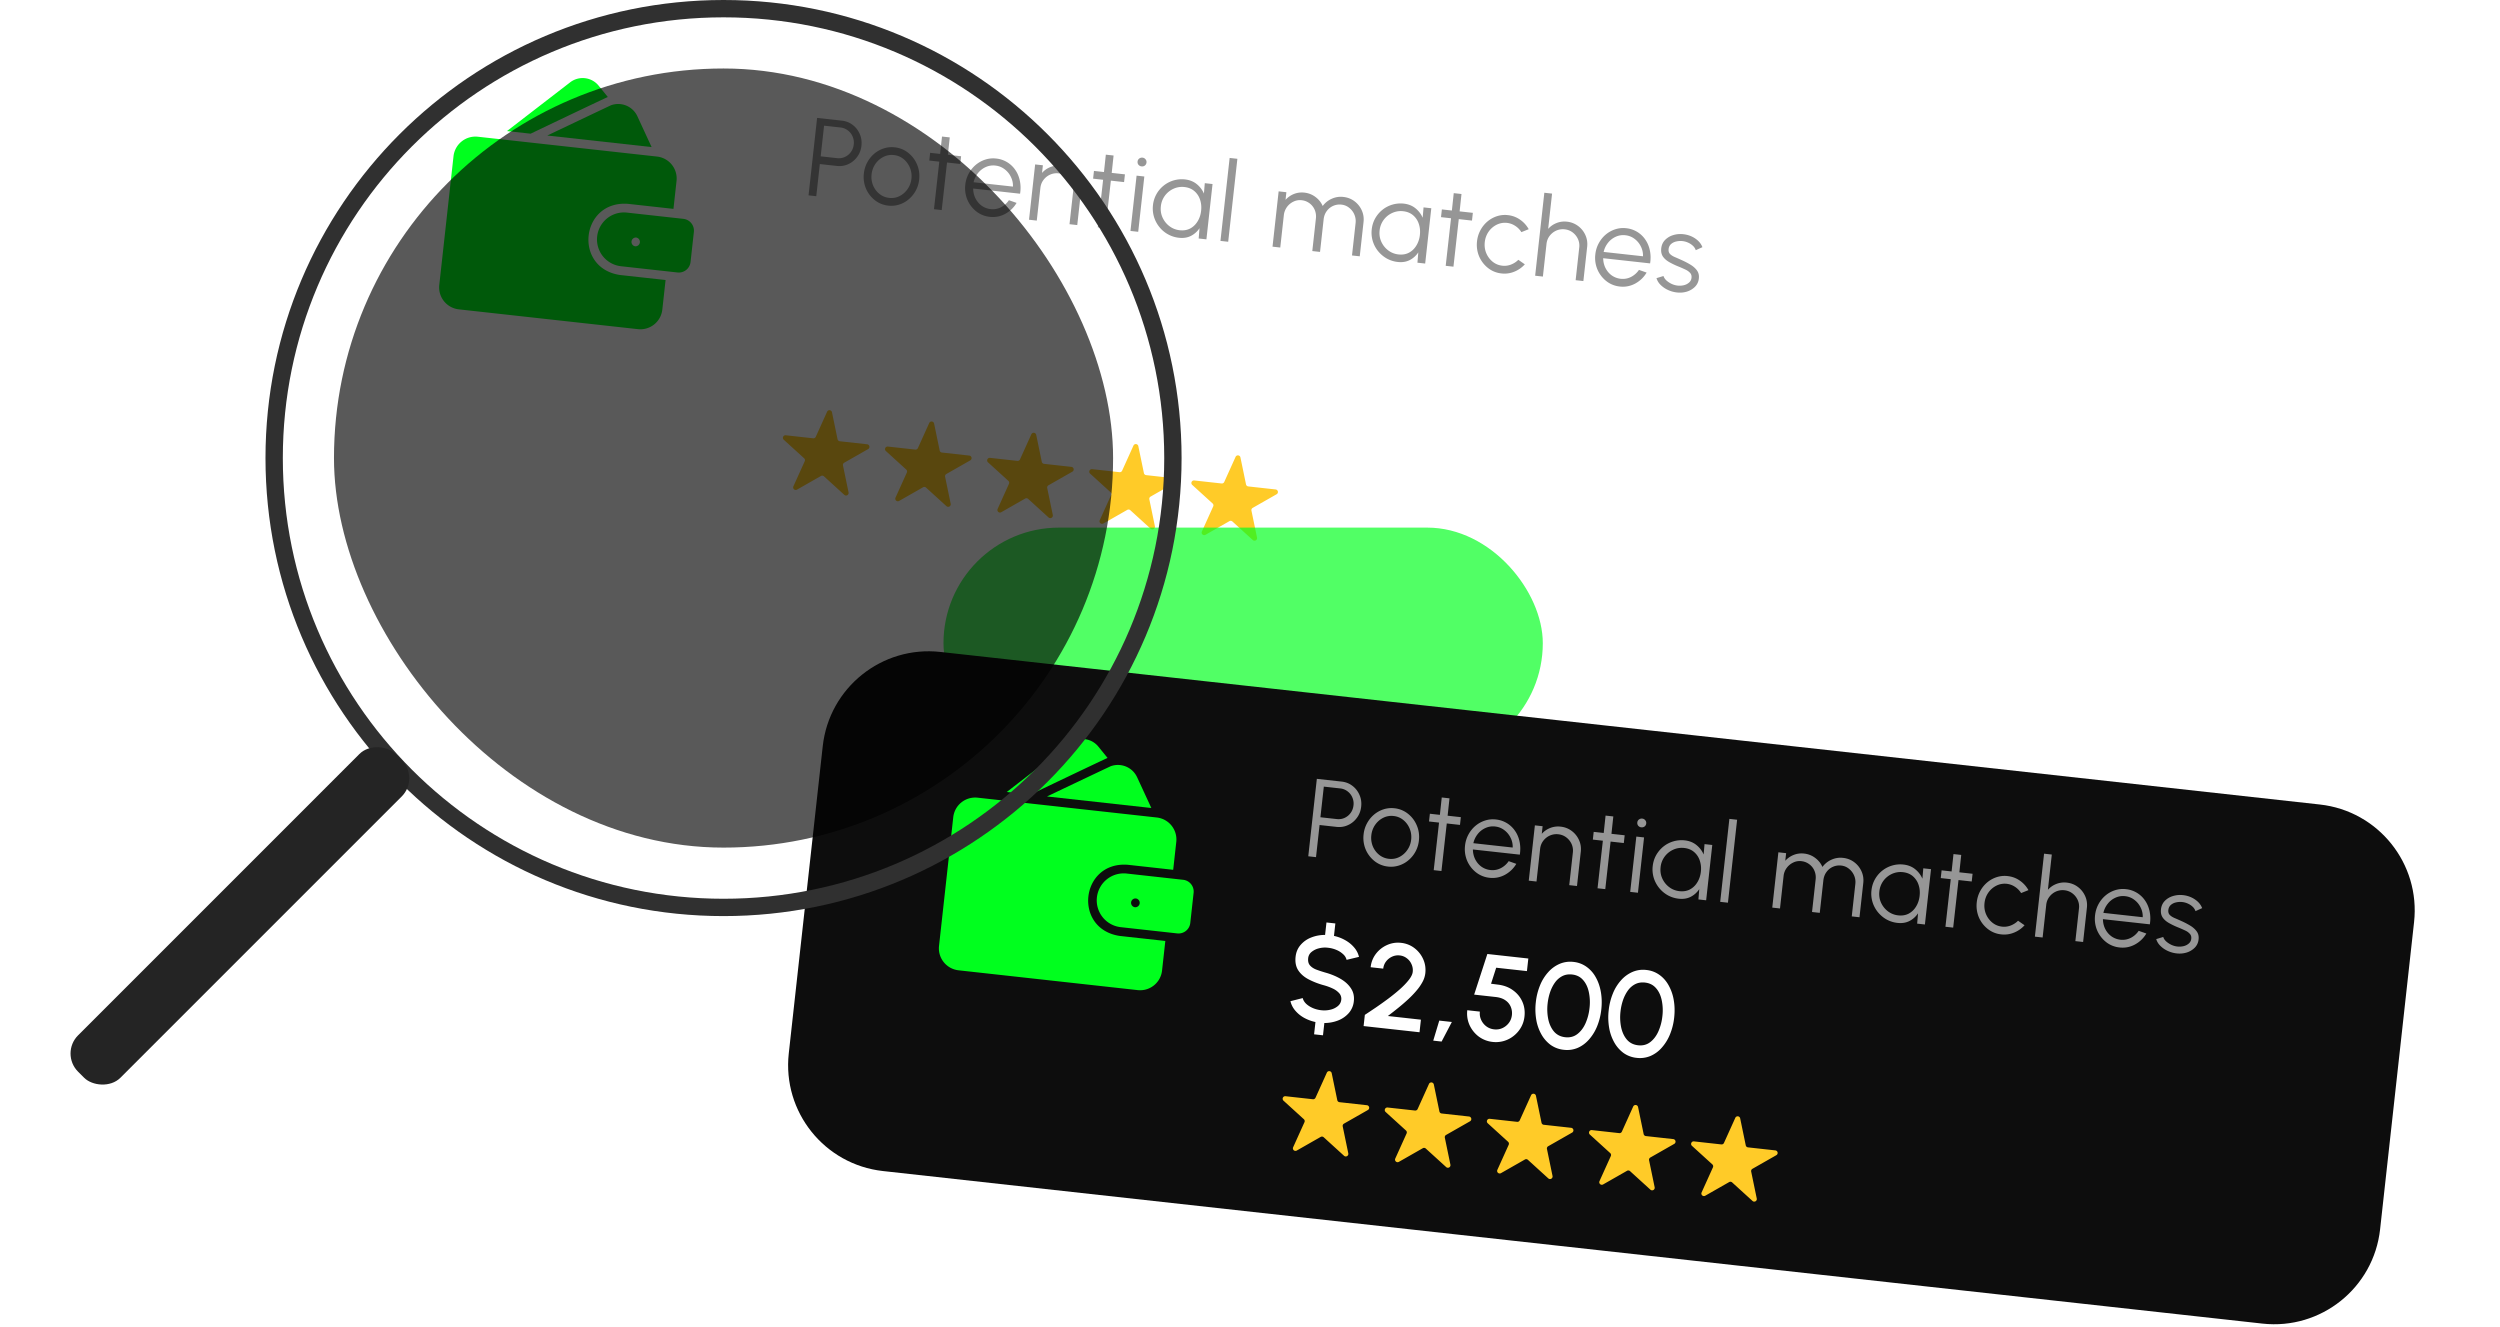
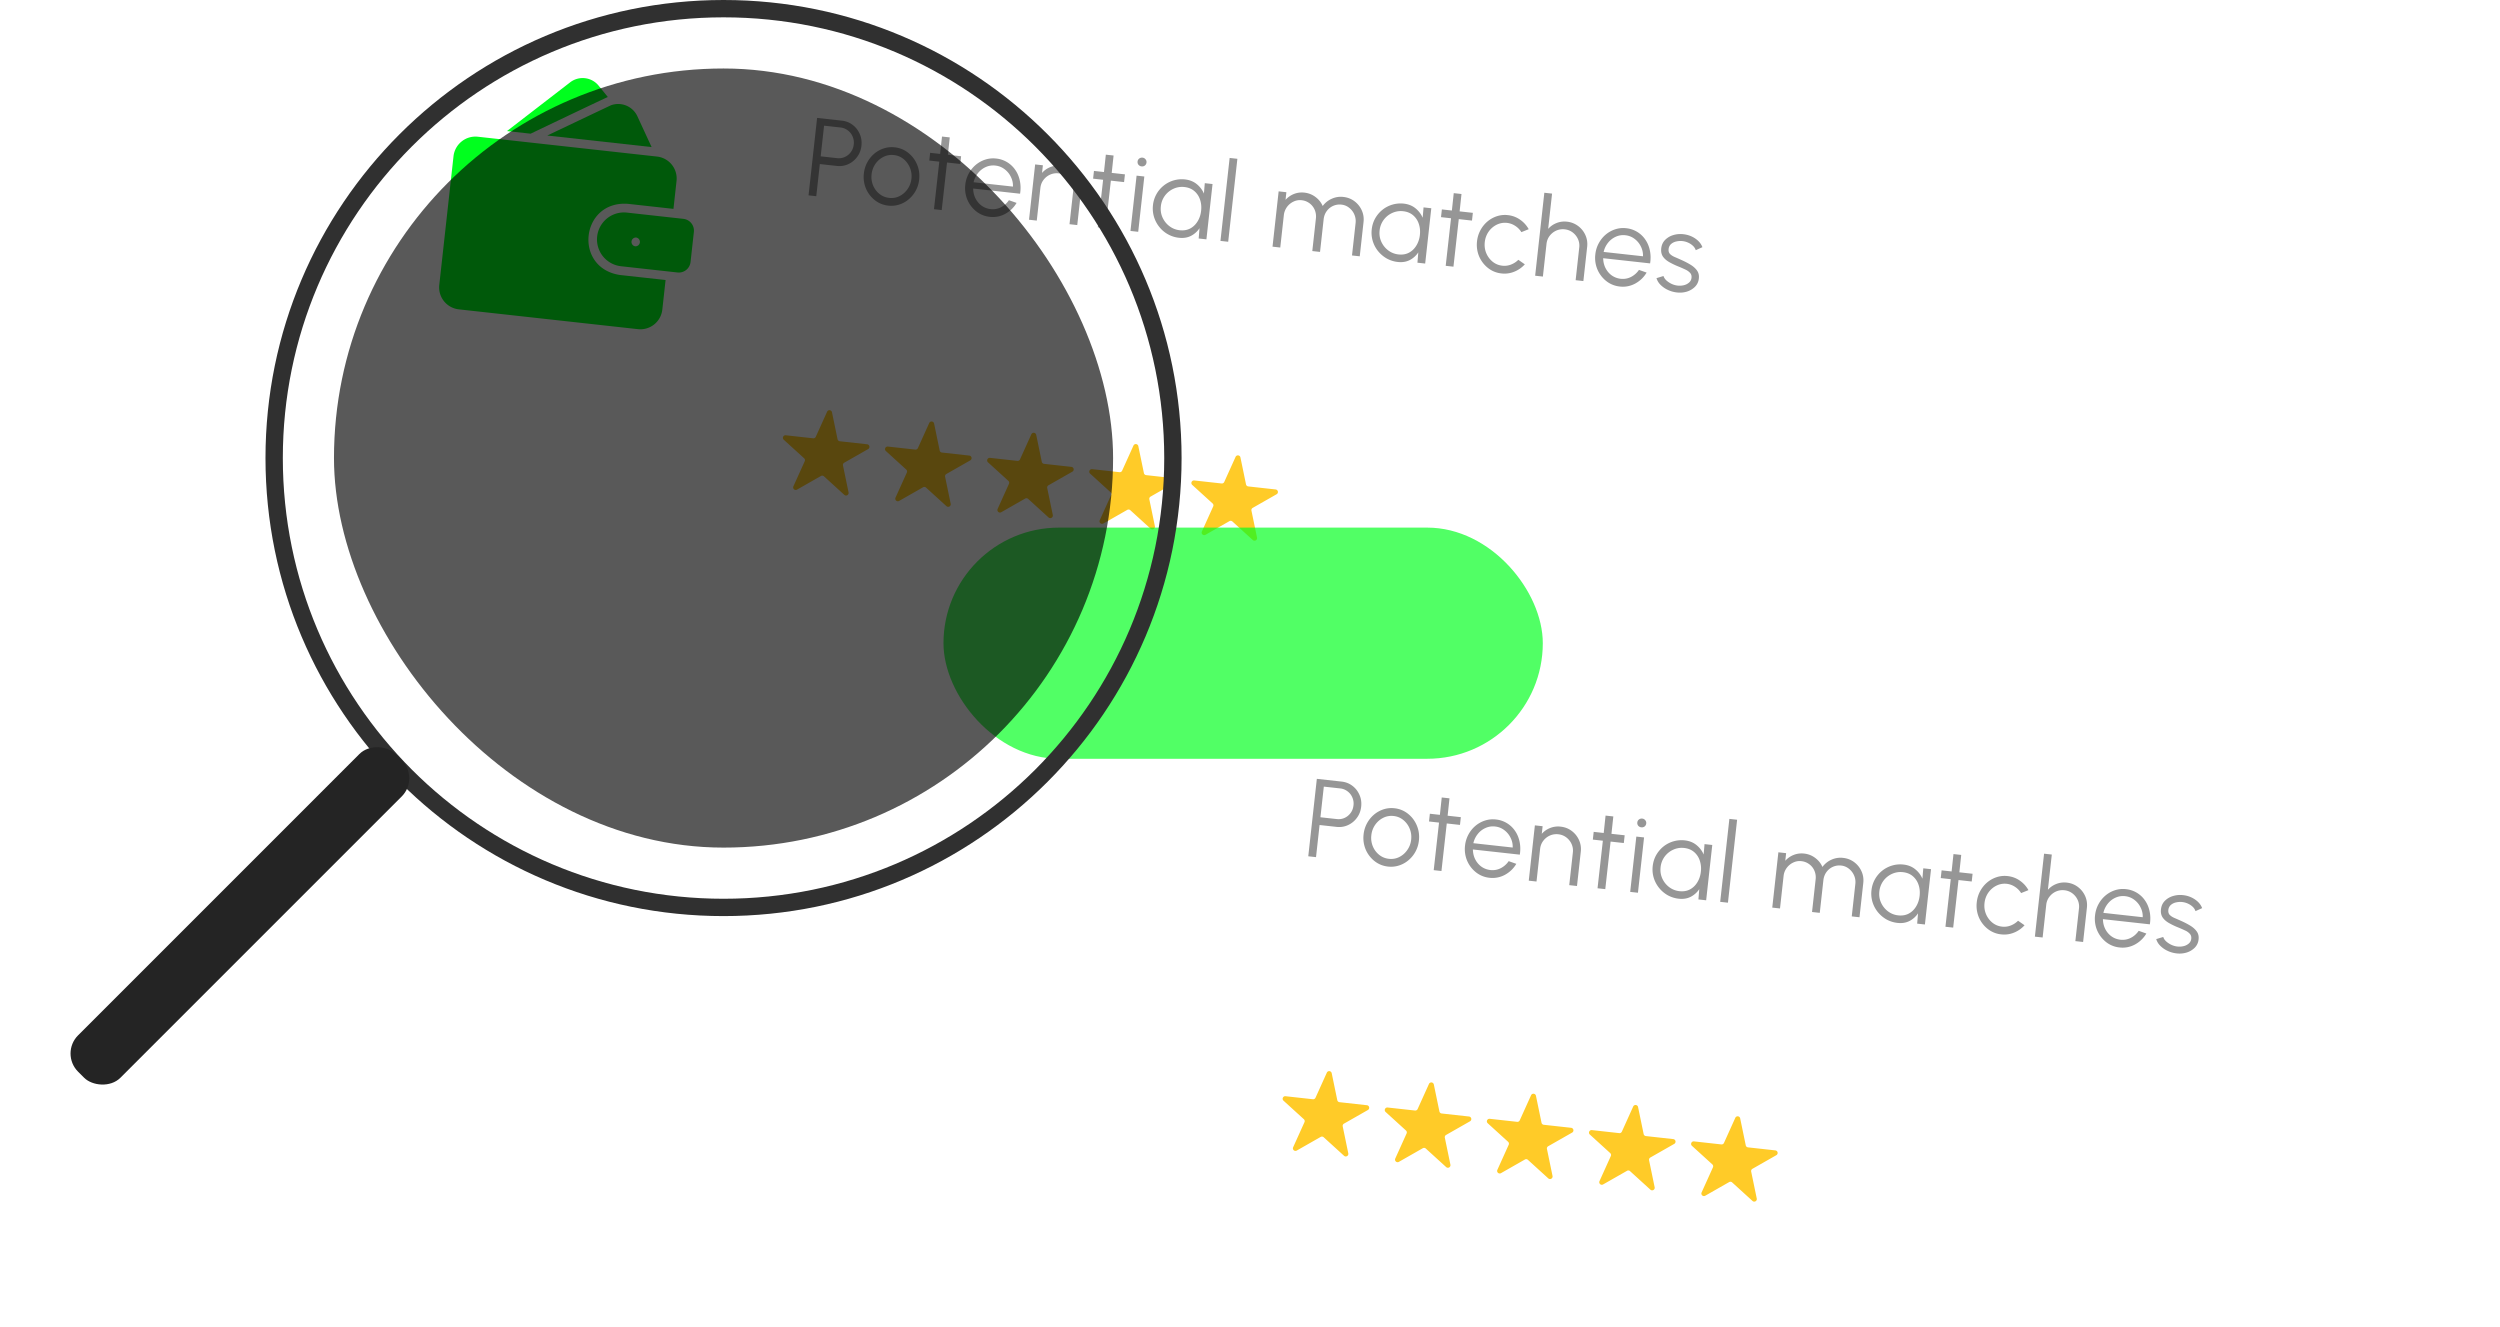
<svg xmlns="http://www.w3.org/2000/svg" width="292" height="155" fill="none" viewBox="0 0 292 155">
  <g clip-path="url(#a)">
    <g fill="#00FF1E" clip-path="url(#b)">
      <path d="M76.107 17.178 74.45 13.59a2.466 2.466 0 0 0-3.072-1.3c-.075.024-7.457 3.539-7.457 3.539zm-14.13-1.563s8.83-4.225 9.018-4.283l-1.064-1.311a2.397 2.397 0 0 0-3.354-.392l-7.362 5.68zm17.846 9.947-6.596-.73a3.15 3.15 0 1 0-.693 6.264l6.596.729a1.38 1.38 0 0 0 1.526-1.222l.388-3.51a1.387 1.387 0 0 0-1.221-1.53m-5.522 2.18a.516.516 0 0 1-.114 1.025.516.516 0 0 1 .114-1.024" />
      <path d="M72.42 32.12c-5.478-.813-4.6-8.713.92-8.312l4.295.475 1.025.113.36-3.265a2.58 2.58 0 0 0-2.278-2.845L55.816 15.97a2.58 2.58 0 0 0-2.846 2.28l-1.663 15.036a2.58 2.58 0 0 0 2.28 2.846l20.925 2.314a2.58 2.58 0 0 0 2.846-2.279l.382-3.46c-.62-.072-4.602-.505-5.32-.587" />
    </g>
    <path fill="#969696" d="m94.437 22.817 1-9.045 2.895.32q.723.08 1.266.5.542.413.818 1.052.283.633.201 1.376-.083.75-.504 1.31a2.6 2.6 0 0 1-1.042.847q-.62.285-1.324.206l-1.99-.22-.415 3.754zm1.42-4.558 1.918.212q.48.053.898-.136.428-.195.704-.57.285-.38.34-.89a1.75 1.75 0 0 0-.138-.938 1.7 1.7 0 0 0-.562-.71 1.66 1.66 0 0 0-.846-.335l-1.918-.212zm7.896 5.758a3.04 3.04 0 0 1-1.577-.639 3.46 3.46 0 0 1-1.034-1.357 3.5 3.5 0 0 1-.243-1.76 3.5 3.5 0 0 1 .398-1.296q.32-.592.811-1.009a3.3 3.3 0 0 1 1.116-.622 3 3 0 0 1 1.282-.126 3 3 0 0 1 1.571.638q.686.54 1.033 1.363.354.824.249 1.767-.078.705-.398 1.29t-.817 1.008a3.2 3.2 0 0 1-1.108.617 3 3 0 0 1-1.283.126m.1-.904q.659.073 1.22-.212a2.5 2.5 0 0 0 .935-.825q.373-.534.447-1.2a2.59 2.59 0 0 0-.911-2.291 2.1 2.1 0 0 0-1.138-.473 2.13 2.13 0 0 0-1.227.218q-.561.284-.934.818a2.6 2.6 0 0 0-.442 1.214 2.57 2.57 0 0 0 .177 1.3q.253.599.747.992.493.39 1.126.459m8.304-3.96-1.544-.171-.621 5.555-.905-.1.621-5.555-1.169-.13.1-.904 1.169.13.218-2.03.905.1-.218 2.03 1.544.17zm3.444 6.174a3.04 3.04 0 0 1-1.577-.638 3.46 3.46 0 0 1-1.034-1.357 3.5 3.5 0 0 1-.243-1.76 3.5 3.5 0 0 1 .398-1.297q.32-.591.812-1.009a3.3 3.3 0 0 1 1.115-.622 3 3 0 0 1 1.282-.126 3.06 3.06 0 0 1 2.239 1.34q.383.558.527 1.268.15.71.024 1.5l-5.479-.606q.01.622.266 1.141.264.52.716.858a2.23 2.23 0 0 0 1.054.404q.647.072 1.2-.207.561-.279.942-.831l.894.314q-.482.816-1.325 1.28a3 3 0 0 1-1.811.348m-1.881-4.04 4.593.508a2.3 2.3 0 0 0-.246-1.139 2.4 2.4 0 0 0-.732-.892 2.1 2.1 0 0 0-1.071-.425 2.1 2.1 0 0 0-1.132.175 2.4 2.4 0 0 0-.902.705 2.6 2.6 0 0 0-.51 1.068m12.546 1.002-.442 3.999-.905-.1.423-3.818a1.86 1.86 0 0 0-.152-.992 2 2 0 0 0-.615-.767 1.86 1.86 0 0 0-.934-.365 1.9 1.9 0 0 0-.991.152q-.462.21-.768.615-.306.404-.365.934l-.422 3.818-.905-.1.715-6.46.904.1-.098.89q.396-.452.978-.682a2.5 2.5 0 0 1 1.227-.159q.73.081 1.292.503.56.42.85 1.062.29.64.208 1.37m5.026-1.02-1.544-.171-.621 5.555-.905-.1.621-5.555-1.169-.13.1-.904 1.169.13.218-2.03.905.1-.218 2.03 1.544.17zm1.461-.754.904.1-.714 6.46-.905-.1zm.584-1.08a.54.54 0 0 1-.359-.184.5.5 0 0 1-.108-.385.48.48 0 0 1 .188-.345.53.53 0 0 1 .391-.107.5.5 0 0 1 .346.189.47.47 0 0 1 .115.378.5.5 0 0 1-.189.352.52.52 0 0 1-.384.102m7.382 1.96.905.1-.715 6.461-.904-.1.1-1.205a2.64 2.64 0 0 1-.995.897q-.609.312-1.398.225a3.37 3.37 0 0 1-2.311-1.276q-.42-.524-.616-1.173a3.4 3.4 0 0 1-.118-1.36 3.37 3.37 0 0 1 1.247-2.282 3.38 3.38 0 0 1 2.493-.725q.807.09 1.366.543.558.448.845 1.107zm-2.929 5.497q.691.076 1.226-.204.535-.288.864-.834.335-.544.411-1.236.078-.71-.13-1.31a2.2 2.2 0 0 0-.668-.995q-.46-.39-1.145-.467a2.4 2.4 0 0 0-1.291.204 2.54 2.54 0 0 0-.999.812 2.5 2.5 0 0 0-.47 1.236q-.078.705.201 1.317.279.607.804 1.005.531.398 1.197.472m4.759 1.246 1.072-9.691.904.1-1.072 9.69zm6.081.672.715-6.46.904.1-.098.891a2.6 2.6 0 0 1 .978-.683q.575-.23 1.221-.16.73.082 1.297.51.568.423.845 1.055a2.6 2.6 0 0 1 1.048-.845 2.55 2.55 0 0 1 1.371-.215q.73.081 1.292.503a2.7 2.7 0 0 1 .85 1.062q.29.64.208 1.37l-.442 3.999-.905-.1.421-3.799a1.97 1.97 0 0 0-.747-1.763 1.7 1.7 0 0 0-.907-.375 1.85 1.85 0 0 0-1.719.758q-.3.405-.362.967l-.42 3.799-.904-.1.42-3.799a1.96 1.96 0 0 0-.142-1.023 1.83 1.83 0 0 0-.603-.76 1.83 1.83 0 0 0-.915-.356 1.7 1.7 0 0 0-.967.168 1.98 1.98 0 0 0-1.114 1.557l-.42 3.8zm17.641-4.588.904.1-.714 6.46-.905-.1.101-1.205a2.65 2.65 0 0 1-.995.897q-.61.312-1.399.225a3.4 3.4 0 0 1-1.301-.413 3.6 3.6 0 0 1-1.01-.863q-.42-.524-.616-1.174a3.4 3.4 0 0 1-.117-1.36q.077-.698.403-1.283.333-.585.843-.998a3.4 3.4 0 0 1 2.493-.725q.808.09 1.366.543.558.448.845 1.107zm-2.93 5.496q.692.076 1.226-.205.536-.287.864-.833.335-.544.411-1.236.079-.71-.13-1.31a2.2 2.2 0 0 0-.668-.995q-.46-.39-1.145-.467a2.4 2.4 0 0 0-1.291.204q-.6.273-.999.811a2.5 2.5 0 0 0-.47 1.237q-.078.704.201 1.317.279.606.804 1.004.532.4 1.197.473m8.587-3.955-1.544-.171-.621 5.555-.905-.1.621-5.555-1.169-.13.1-.904 1.169.13.218-2.03.905.1-.218 2.03 1.544.17zm5.412 4.58.759.53a3.3 3.3 0 0 1-1.226.858 3 3 0 0 1-1.501.207 3.04 3.04 0 0 1-1.577-.639 3.46 3.46 0 0 1-1.034-1.357 3.5 3.5 0 0 1-.244-1.76 3.5 3.5 0 0 1 .399-1.296q.32-.593.811-1.01a3.3 3.3 0 0 1 1.115-.622 3 3 0 0 1 1.283-.126 3 3 0 0 1 1.419.53 3.26 3.26 0 0 1 1.009 1.112l-.856.344a2.3 2.3 0 0 0-.735-.742 2.17 2.17 0 0 0-2.158-.121 2.5 2.5 0 0 0-.94.818 2.6 2.6 0 0 0-.442 1.213q-.075.68.172 1.281.254.605.746 1.005.492.395 1.132.465.53.06 1.022-.135.492-.194.846-.554m8.041-1.516-.443 3.999-.904-.1.422-3.819a1.85 1.85 0 0 0-.152-.99 2 2 0 0 0-.615-.769 1.85 1.85 0 0 0-.934-.364 1.9 1.9 0 0 0-.991.152 2 2 0 0 0-.768.614q-.306.405-.364.934l-.423 3.819-.904-.1 1.072-9.691.904.1-.456 4.122q.398-.454.978-.684a2.5 2.5 0 0 1 1.228-.158 2.6 2.6 0 0 1 1.291.503 2.7 2.7 0 0 1 .851 1.061q.289.64.208 1.37m3.808 4.639a3.04 3.04 0 0 1-1.578-.639 3.46 3.46 0 0 1-1.033-1.357 3.47 3.47 0 0 1-.244-1.76q.079-.711.399-1.296.32-.593.811-1.01a3.3 3.3 0 0 1 1.115-.621 3 3 0 0 1 1.283-.127 3.06 3.06 0 0 1 2.238 1.34q.384.559.527 1.268.15.71.024 1.5l-5.479-.606q.01.623.267 1.142.263.52.716.857a2.23 2.23 0 0 0 1.054.404q.645.072 1.2-.207a2.5 2.5 0 0 0 .942-.831l.894.315q-.483.816-1.326 1.279a3 3 0 0 1-1.81.349m-1.882-4.04 4.594.508a2.3 2.3 0 0 0-.247-1.14 2.4 2.4 0 0 0-.732-.891 2.1 2.1 0 0 0-1.071-.426 2.1 2.1 0 0 0-1.131.175 2.4 2.4 0 0 0-.902.705 2.6 2.6 0 0 0-.511 1.069m8.466 4.722a3.3 3.3 0 0 1-1.012-.308 2.9 2.9 0 0 1-.825-.588 1.8 1.8 0 0 1-.458-.764l.819-.25q.075.264.33.508.261.239.608.408.349.162.704.202.394.044.751-.048a1.4 1.4 0 0 0 .596-.307.84.84 0 0 0 .283-.55q.04-.355-.171-.582a1.7 1.7 0 0 0-.552-.388 17 17 0 0 0-.704-.313 9 9 0 0 1-1.163-.547q-.498-.285-.757-.666-.25-.387-.19-.943.066-.588.442-.978a2.2 2.2 0 0 1 .946-.57q.569-.177 1.183-.11.788.087 1.396.5.615.416.843 1.016l-.778.352a1.2 1.2 0 0 0-.318-.5 2 2 0 0 0-.541-.367 2.15 2.15 0 0 0-1.416-.15 1.34 1.34 0 0 0-.615.305.9.9 0 0 0-.28.577q-.039.355.153.567.194.204.542.36.357.15.799.35.567.253 1.057.549t.768.686q.277.39.211.933a1.58 1.58 0 0 1-.461.976 2.3 2.3 0 0 1-.978.565q-.581.165-1.212.075" />
-     <path fill="#fff" d="M96.757 33.502a2.8 2.8 0 0 0-1.08.066 2.1 2.1 0 0 0-.856.421 1.07 1.07 0 0 0-.394.722q-.06.53.2.838t.733.496q.48.182 1.076.355a7.5 7.5 0 0 1 1.746.716q.795.452 1.23 1.109.443.65.347 1.52-.089.798-.581 1.374-.493.568-1.249.87a4.4 4.4 0 0 1-1.614.302l-.16 1.435-1.038-.115.158-1.435q-.705-.15-1.32-.49a3.7 3.7 0 0 1-1.03-.837 2.65 2.65 0 0 1-.572-1.108l1.436-.363q.083.353.392.659.318.3.775.5.464.202.994.26.566.063 1.08-.066.524-.129.863-.42.346-.291.396-.729a.96.96 0 0 0-.243-.778 2.3 2.3 0 0 0-.77-.55 6 6 0 0 0-1.004-.369 9.2 9.2 0 0 1-1.811-.701q-.784-.417-1.2-1.056-.409-.64-.305-1.58.089-.798.581-1.373a3.1 3.1 0 0 1 1.242-.872 4.3 4.3 0 0 1 1.621-.3l.161-1.457 1.04.115-.161 1.457q.684.147 1.291.486.615.34 1.045.838.432.492.584 1.124l-1.448.348a1.3 1.3 0 0 0-.393-.652 2.6 2.6 0 0 0-.775-.5 3.4 3.4 0 0 0-.987-.26m5.323 9.276.932-8.427-1.181-.13.566-1.426 2.248.248-1.095 9.897zm3.364 1.173.702-2.34 1.471.162-1.198 2.286zm7.375.2a3.2 3.2 0 0 1-1.54-.57 3.9 3.9 0 0 1-1.086-1.244 5.3 5.3 0 0 1-.597-1.72 7.2 7.2 0 0 1-.048-2.022 7.2 7.2 0 0 1 .489-1.964 5.2 5.2 0 0 1 .958-1.547 3.8 3.8 0 0 1 1.331-.97 3.16 3.16 0 0 1 1.628-.227 3.14 3.14 0 0 1 1.525.576q.663.474 1.08 1.236.424.755.59 1.718t.048 2.024a7.2 7.2 0 0 1-.489 1.963 5.5 5.5 0 0 1-.951 1.548q-.574.652-1.325.977a3.2 3.2 0 0 1-1.613.222m.162-1.47q.813.09 1.407-.36.602-.455.962-1.26a5.9 5.9 0 0 0 .468-1.773 5.7 5.7 0 0 0-.078-1.876q-.184-.865-.674-1.413-.483-.554-1.275-.642a2 2 0 0 0-1.128.176 2.4 2.4 0 0 0-.854.728q-.354.484-.582 1.124a6.3 6.3 0 0 0-.301 1.362 5.7 5.7 0 0 0 .077 1.833q.183.865.67 1.441.495.57 1.308.66m8.35 2.412a3.2 3.2 0 0 1-1.54-.571 3.9 3.9 0 0 1-1.086-1.244 5.3 5.3 0 0 1-.597-1.719 7.2 7.2 0 0 1-.048-2.023 7.2 7.2 0 0 1 .489-1.964 5.2 5.2 0 0 1 .958-1.547 3.8 3.8 0 0 1 1.331-.969 3.16 3.16 0 0 1 1.628-.228 3.13 3.13 0 0 1 1.525.577q.663.474 1.08 1.235.424.756.59 1.719t.048 2.023a7.2 7.2 0 0 1-.489 1.964 5.4 5.4 0 0 1-.952 1.548 3.7 3.7 0 0 1-1.324.977 3.2 3.2 0 0 1-1.613.222m.162-1.47q.813.09 1.407-.36.602-.456.962-1.26a5.9 5.9 0 0 0 .468-1.773 5.7 5.7 0 0 0-.079-1.877q-.183-.864-.673-1.413-.483-.555-1.275-.641a2 2 0 0 0-1.128.175 2.4 2.4 0 0 0-.854.729q-.354.484-.582 1.123a6.3 6.3 0 0 0-.301 1.362 5.7 5.7 0 0 0 .077 1.834q.183.864.67 1.44.495.57 1.308.66m8.35 2.411a3.2 3.2 0 0 1-1.54-.57 3.9 3.9 0 0 1-1.086-1.244 5.3 5.3 0 0 1-.597-1.72 7.2 7.2 0 0 1-.048-2.023 7.2 7.2 0 0 1 .489-1.963 5.2 5.2 0 0 1 .958-1.547 3.8 3.8 0 0 1 1.331-.97 3.16 3.16 0 0 1 1.628-.227 3.13 3.13 0 0 1 1.525.576q.663.474 1.08 1.236.424.755.59 1.718t.048 2.023a7.3 7.3 0 0 1-.489 1.964 5.4 5.4 0 0 1-.952 1.548 3.7 3.7 0 0 1-1.324.977 3.2 3.2 0 0 1-1.613.222m.162-1.47q.813.09 1.407-.36.602-.456.962-1.26a5.9 5.9 0 0 0 .468-1.773 5.7 5.7 0 0 0-.079-1.876q-.183-.865-.673-1.413-.483-.555-1.275-.642a2 2 0 0 0-1.128.176 2.4 2.4 0 0 0-.854.728q-.354.483-.582 1.124a6.3 6.3 0 0 0-.301 1.362 5.8 5.8 0 0 0 .076 1.833q.184.865.671 1.44.495.57 1.308.66" />
+     <path fill="#fff" d="M96.757 33.502a2.8 2.8 0 0 0-1.08.066 2.1 2.1 0 0 0-.856.421 1.07 1.07 0 0 0-.394.722q-.06.53.2.838t.733.496q.48.182 1.076.355q.795.452 1.23 1.109.443.65.347 1.52-.089.798-.581 1.374-.493.568-1.249.87a4.4 4.4 0 0 1-1.614.302l-.16 1.435-1.038-.115.158-1.435q-.705-.15-1.32-.49a3.7 3.7 0 0 1-1.03-.837 2.65 2.65 0 0 1-.572-1.108l1.436-.363q.083.353.392.659.318.3.775.5.464.202.994.26.566.063 1.08-.066.524-.129.863-.42.346-.291.396-.729a.96.96 0 0 0-.243-.778 2.3 2.3 0 0 0-.77-.55 6 6 0 0 0-1.004-.369 9.2 9.2 0 0 1-1.811-.701q-.784-.417-1.2-1.056-.409-.64-.305-1.58.089-.798.581-1.373a3.1 3.1 0 0 1 1.242-.872 4.3 4.3 0 0 1 1.621-.3l.161-1.457 1.04.115-.161 1.457q.684.147 1.291.486.615.34 1.045.838.432.492.584 1.124l-1.448.348a1.3 1.3 0 0 0-.393-.652 2.6 2.6 0 0 0-.775-.5 3.4 3.4 0 0 0-.987-.26m5.323 9.276.932-8.427-1.181-.13.566-1.426 2.248.248-1.095 9.897zm3.364 1.173.702-2.34 1.471.162-1.198 2.286zm7.375.2a3.2 3.2 0 0 1-1.54-.57 3.9 3.9 0 0 1-1.086-1.244 5.3 5.3 0 0 1-.597-1.72 7.2 7.2 0 0 1-.048-2.022 7.2 7.2 0 0 1 .489-1.964 5.2 5.2 0 0 1 .958-1.547 3.8 3.8 0 0 1 1.331-.97 3.16 3.16 0 0 1 1.628-.227 3.14 3.14 0 0 1 1.525.576q.663.474 1.08 1.236.424.755.59 1.718t.048 2.024a7.2 7.2 0 0 1-.489 1.963 5.5 5.5 0 0 1-.951 1.548q-.574.652-1.325.977a3.2 3.2 0 0 1-1.613.222m.162-1.47q.813.09 1.407-.36.602-.455.962-1.26a5.9 5.9 0 0 0 .468-1.773 5.7 5.7 0 0 0-.078-1.876q-.184-.865-.674-1.413-.483-.554-1.275-.642a2 2 0 0 0-1.128.176 2.4 2.4 0 0 0-.854.728q-.354.484-.582 1.124a6.3 6.3 0 0 0-.301 1.362 5.7 5.7 0 0 0 .077 1.833q.183.865.67 1.441.495.57 1.308.66m8.35 2.412a3.2 3.2 0 0 1-1.54-.571 3.9 3.9 0 0 1-1.086-1.244 5.3 5.3 0 0 1-.597-1.719 7.2 7.2 0 0 1-.048-2.023 7.2 7.2 0 0 1 .489-1.964 5.2 5.2 0 0 1 .958-1.547 3.8 3.8 0 0 1 1.331-.969 3.16 3.16 0 0 1 1.628-.228 3.13 3.13 0 0 1 1.525.577q.663.474 1.08 1.235.424.756.59 1.719t.048 2.023a7.2 7.2 0 0 1-.489 1.964 5.4 5.4 0 0 1-.952 1.548 3.7 3.7 0 0 1-1.324.977 3.2 3.2 0 0 1-1.613.222m.162-1.47q.813.09 1.407-.36.602-.456.962-1.26a5.9 5.9 0 0 0 .468-1.773 5.7 5.7 0 0 0-.079-1.877q-.183-.864-.673-1.413-.483-.555-1.275-.641a2 2 0 0 0-1.128.175 2.4 2.4 0 0 0-.854.729q-.354.484-.582 1.123a6.3 6.3 0 0 0-.301 1.362 5.7 5.7 0 0 0 .077 1.834q.183.864.67 1.44.495.57 1.308.66m8.35 2.411a3.2 3.2 0 0 1-1.54-.57 3.9 3.9 0 0 1-1.086-1.244 5.3 5.3 0 0 1-.597-1.72 7.2 7.2 0 0 1-.048-2.023 7.2 7.2 0 0 1 .489-1.963 5.2 5.2 0 0 1 .958-1.547 3.8 3.8 0 0 1 1.331-.97 3.16 3.16 0 0 1 1.628-.227 3.13 3.13 0 0 1 1.525.576q.663.474 1.08 1.236.424.755.59 1.718t.048 2.023a7.3 7.3 0 0 1-.489 1.964 5.4 5.4 0 0 1-.952 1.548 3.7 3.7 0 0 1-1.324.977 3.2 3.2 0 0 1-1.613.222m.162-1.47q.813.09 1.407-.36.602-.456.962-1.26a5.9 5.9 0 0 0 .468-1.773 5.7 5.7 0 0 0-.079-1.876q-.183-.865-.673-1.413-.483-.555-1.275-.642a2 2 0 0 0-1.128.176 2.4 2.4 0 0 0-.854.728q-.354.483-.582 1.124a6.3 6.3 0 0 0-.301 1.362 5.8 5.8 0 0 0 .076 1.833q.184.865.671 1.44.495.57 1.308.66" />
    <path fill="#FFCB28" d="M96.607 48.087a.3.3 0 0 1 .567.062l.652 3.151a.3.3 0 0 0 .26.238l3.199.354a.3.3 0 0 1 .116.558l-2.795 1.594a.3.3 0 0 0-.146.322l.652 3.151a.3.3 0 0 1-.495.283l-2.38-2.167a.3.3 0 0 0-.35-.038l-2.796 1.593a.3.3 0 0 1-.422-.384l1.325-2.932a.3.3 0 0 0-.072-.346l-2.38-2.166a.3.3 0 0 1 .235-.52l3.199.354a.3.3 0 0 0 .306-.175zm11.928 1.319a.3.3 0 0 1 .567.062l.652 3.152a.3.3 0 0 0 .261.237l3.198.354a.3.3 0 0 1 .116.559l-2.796 1.593a.3.3 0 0 0-.145.322l.652 3.151a.3.3 0 0 1-.496.283l-2.379-2.166a.3.3 0 0 0-.351-.04l-2.796 1.595a.3.3 0 0 1-.422-.385l1.325-2.932a.3.3 0 0 0-.071-.346l-2.38-2.166a.3.3 0 0 1 .235-.52l3.199.354a.3.3 0 0 0 .306-.175zm11.926 1.319a.3.3 0 0 1 .568.063l.652 3.15a.3.3 0 0 0 .26.238l3.199.354a.3.3 0 0 1 .115.559l-2.795 1.593a.3.3 0 0 0-.145.322l.652 3.151a.3.3 0 0 1-.496.283l-2.38-2.166a.3.3 0 0 0-.35-.04l-2.796 1.595a.3.3 0 0 1-.422-.384l1.325-2.933a.3.3 0 0 0-.071-.346l-2.38-2.166a.3.3 0 0 1 .235-.52l3.198.354a.3.3 0 0 0 .307-.175zm11.928 1.319a.3.3 0 0 1 .567.063l.652 3.15a.3.3 0 0 0 .261.238l3.199.354a.3.3 0 0 1 .115.559l-2.795 1.594a.3.3 0 0 0-.146.321l.652 3.151a.3.3 0 0 1-.495.283l-2.38-2.166a.3.3 0 0 0-.351-.04l-2.795 1.595a.3.3 0 0 1-.422-.384l1.325-2.933a.3.3 0 0 0-.072-.345l-2.379-2.167a.3.3 0 0 1 .235-.52l3.198.354a.3.3 0 0 0 .306-.175zm11.927 1.319a.3.3 0 0 1 .567.063l.652 3.15a.3.3 0 0 0 .261.238l3.198.354a.3.3 0 0 1 .116.559l-2.796 1.594a.3.3 0 0 0-.145.321l.652 3.151a.3.3 0 0 1-.496.283l-2.379-2.166a.3.3 0 0 0-.351-.039l-2.795 1.594a.3.3 0 0 1-.422-.384l1.325-2.933a.3.3 0 0 0-.072-.345l-2.38-2.166a.3.3 0 0 1 .235-.52l3.199.353a.3.3 0 0 0 .306-.175z" />
    <g filter="url(#c)">
      <rect width="70" height="27" x="110.199" y="61.625" fill="#00FF1E" fill-opacity="0.68" rx="13.5" />
    </g>
-     <path fill="#0D0D0D" d="M96.097 87.15c.755-6.833 6.907-11.76 13.739-11.004l161.124 17.82c6.833.755 11.759 6.907 11.003 13.739l-3.969 35.888c-.755 6.832-6.907 11.759-13.739 11.003l-161.124-17.819c-6.833-.756-11.759-6.907-11.003-13.74z" />
    <g fill="#00FF1E" clip-path="url(#d)">
      <path d="m134.476 94.375-1.657-3.586a2.47 2.47 0 0 0-3.073-1.3c-.075.023-7.457 3.538-7.457 3.538zm-14.129-1.562s8.829-4.225 9.017-4.284l-1.063-1.31a2.4 2.4 0 0 0-3.355-.393l-7.362 5.681zm17.845 9.947-6.596-.73a3.15 3.15 0 0 0-2.315.673 3.15 3.15 0 0 0 1.623 5.59l6.595.729a1.38 1.38 0 0 0 1.526-1.221l.388-3.511a1.38 1.38 0 0 0-1.221-1.53m-5.522 2.18a.52.52 0 0 1 .446.568.52.52 0 0 1-.559.457.518.518 0 0 1-.26-.911.52.52 0 0 1 .373-.114" />
      <path d="M130.79 109.318c-5.479-.814-4.601-8.714.919-8.313l4.295.475 1.025.114.361-3.265a2.58 2.58 0 0 0-2.279-2.846l-20.925-2.314a2.58 2.58 0 0 0-2.846 2.279l-1.663 15.037a2.58 2.58 0 0 0 2.279 2.846l20.925 2.314a2.577 2.577 0 0 0 2.846-2.279l.383-3.46c-.62-.073-4.603-.505-5.32-.588" />
    </g>
    <path fill="#969696" d="m152.806 100.014 1.001-9.045 2.894.32q.723.08 1.266.5.542.413.818 1.052.283.632.201 1.376-.083.75-.504 1.311a2.6 2.6 0 0 1-1.042.846q-.62.285-1.324.207l-1.99-.22-.415 3.753zm1.42-4.558 1.919.212q.477.053.898-.136.427-.195.703-.57.285-.38.341-.89a1.76 1.76 0 0 0-.138-.938 1.7 1.7 0 0 0-.563-.71 1.66 1.66 0 0 0-.845-.335l-1.919-.212zm7.896 5.759a3.04 3.04 0 0 1-1.577-.639 3.46 3.46 0 0 1-1.034-1.357 3.5 3.5 0 0 1-.243-1.76 3.5 3.5 0 0 1 .398-1.297q.32-.591.812-1.008a3.3 3.3 0 0 1 1.115-.623 3 3 0 0 1 1.282-.126 3 3 0 0 1 1.571.638q.686.54 1.033 1.363.354.825.249 1.768a3.46 3.46 0 0 1-1.215 2.298 3.2 3.2 0 0 1-1.108.616 3 3 0 0 1-1.283.127m.1-.905q.66.073 1.22-.212.569-.29.935-.825.374-.534.447-1.2.075-.678-.172-1.28a2.5 2.5 0 0 0-.739-1.01 2.1 2.1 0 0 0-1.138-.473 2.13 2.13 0 0 0-1.227.217q-.561.285-.934.819a2.6 2.6 0 0 0-.442 1.213 2.6 2.6 0 0 0 .177 1.301q.254.597.747.992.493.388 1.126.458m8.304-3.96-1.544-.17-.621 5.555-.904-.1.621-5.556-1.17-.13.1-.904 1.17.13.217-2.03.905.1-.218 2.03 1.544.17zm3.444 6.175a3.04 3.04 0 0 1-1.577-.639 3.46 3.46 0 0 1-1.034-1.357 3.5 3.5 0 0 1-.243-1.76 3.5 3.5 0 0 1 .398-1.296q.32-.592.812-1.01a3.3 3.3 0 0 1 1.115-.621 3 3 0 0 1 1.282-.126 3.06 3.06 0 0 1 2.239 1.34q.384.558.527 1.267.15.711.024 1.5l-5.479-.605q.01.621.266 1.141.263.52.716.857.461.332 1.054.404.647.072 1.2-.207a2.47 2.47 0 0 0 .943-.831l.893.315q-.482.816-1.325 1.279a3.02 3.02 0 0 1-1.811.349m-1.881-4.04 4.594.508a2.3 2.3 0 0 0-.247-1.14 2.4 2.4 0 0 0-.732-.891 2.1 2.1 0 0 0-1.071-.426 2.1 2.1 0 0 0-1.131.176 2.36 2.36 0 0 0-.902.704 2.6 2.6 0 0 0-.511 1.069m12.546 1.001-.442 3.999-.905-.1.423-3.818a1.86 1.86 0 0 0-.152-.991 2 2 0 0 0-.615-.768 1.86 1.86 0 0 0-.934-.365 1.9 1.9 0 0 0-.991.152q-.462.21-.768.615t-.365.934l-.422 3.818-.905-.1.715-6.46.904.1-.098.891q.396-.453.978-.683a2.5 2.5 0 0 1 1.227-.158q.73.08 1.292.502.561.421.85 1.062.29.64.208 1.37m5.026-1.02-1.544-.17-.621 5.555-.904-.1.621-5.556-1.17-.129.1-.904 1.17.129.217-2.03.905.1-.218 2.03 1.544.17zm1.461-.754.904.1-.714 6.461-.905-.1zm.584-1.08a.54.54 0 0 1-.359-.183.5.5 0 0 1-.108-.385.48.48 0 0 1 .188-.345.53.53 0 0 1 .392-.107.5.5 0 0 1 .345.188.47.47 0 0 1 .115.379.5.5 0 0 1-.189.352.52.52 0 0 1-.384.101m7.383 1.961.904.1-.714 6.461-.905-.1.101-1.205a2.66 2.66 0 0 1-.996.897q-.609.311-1.398.224a3.4 3.4 0 0 1-1.301-.412 3.53 3.53 0 0 1-1.626-2.037 3.4 3.4 0 0 1-.117-1.36q.077-.698.403-1.283.333-.584.843-.999a3.4 3.4 0 0 1 2.493-.725q.808.09 1.366.544.558.447.845 1.107zm-2.93 5.496q.692.077 1.226-.204.536-.287.864-.833.335-.545.411-1.236a2.95 2.95 0 0 0-.13-1.31 2.2 2.2 0 0 0-.668-.996q-.46-.39-1.145-.466a2.4 2.4 0 0 0-1.291.204 2.54 2.54 0 0 0-.999.811 2.5 2.5 0 0 0-.47 1.236q-.078.705.201 1.318.279.606.804 1.004.532.399 1.197.472m4.759 1.246 1.072-9.69.904.1-1.071 9.69zm6.082.673.714-6.46.905.1-.099.891q.404-.453.978-.683.575-.23 1.221-.16.73.081 1.297.51.569.422.845 1.055a2.6 2.6 0 0 1 1.048-.846 2.55 2.55 0 0 1 1.371-.214q.73.08 1.292.502.561.422.85 1.062.29.64.208 1.37l-.442 4-.904-.1.42-3.799a1.9 1.9 0 0 0-.147-.984 2 2 0 0 0-.6-.78 1.7 1.7 0 0 0-.907-.375 1.85 1.85 0 0 0-1.719.759q-.299.405-.362.967l-.42 3.799-.904-.101.42-3.798a1.96 1.96 0 0 0-.142-1.023 1.8 1.8 0 0 0-.603-.76 1.83 1.83 0 0 0-.915-.356 1.7 1.7 0 0 0-.967.167 2 2 0 0 0-.756.63 1.9 1.9 0 0 0-.358.928l-.42 3.799zm17.64-4.589.904.1-.714 6.461-.905-.1.101-1.206a2.64 2.64 0 0 1-.995.897q-.61.312-1.398.225a3.4 3.4 0 0 1-1.302-.412 3.6 3.6 0 0 1-1.01-.864 3.5 3.5 0 0 1-.616-1.173 3.4 3.4 0 0 1-.117-1.36q.077-.698.403-1.283a3.4 3.4 0 0 1 1.996-1.604 3.3 3.3 0 0 1 1.34-.12q.808.09 1.366.544.558.447.845 1.107zm-2.93 5.496q.692.076 1.226-.204.535-.287.864-.833.334-.546.411-1.237.08-.71-.129-1.309a2.24 2.24 0 0 0-.669-.996q-.46-.39-1.145-.466a2.4 2.4 0 0 0-1.291.203 2.55 2.55 0 0 0-.999.812 2.54 2.54 0 0 0-.47 1.236q-.078.705.201 1.317.28.607.804 1.005a2.4 2.4 0 0 0 1.197.472m8.587-3.955-1.544-.171-.621 5.556-.905-.1.621-5.556-1.169-.129.1-.904 1.169.129.218-2.03.905.1-.218 2.03 1.544.171zm5.412 4.581.759.529a3.3 3.3 0 0 1-1.226.858 3 3 0 0 1-1.501.207 3 3 0 0 1-1.577-.639 3.45 3.45 0 0 1-1.034-1.356 3.5 3.5 0 0 1-.243-1.76q.078-.71.398-1.297.32-.592.811-1.009a3.3 3.3 0 0 1 1.116-.622 3 3 0 0 1 1.282-.126q.789.087 1.42.529.638.444 1.008 1.113l-.856.343a2.3 2.3 0 0 0-.735-.742 2.16 2.16 0 0 0-2.158-.121q-.567.285-.94.818a2.6 2.6 0 0 0-.442 1.214q-.075.678.172 1.281.254.603.746 1.004.493.396 1.132.466.53.059 1.022-.136.492-.194.846-.554m8.041-1.517-.442 3.999-.905-.1.422-3.818a1.85 1.85 0 0 0-.152-.991 2 2 0 0 0-.614-.768 1.86 1.86 0 0 0-.935-.365 1.9 1.9 0 0 0-.991.152q-.46.21-.767.615a1.84 1.84 0 0 0-.365.934l-.423 3.818-.904-.1 1.072-9.69.904.1-.456 4.121q.398-.453.978-.683a2.55 2.55 0 0 1 1.228-.159q.73.081 1.291.503.562.422.851 1.062t.208 1.37m3.808 4.639a3.03 3.03 0 0 1-1.578-.638 3.5 3.5 0 0 1-1.033-1.357 3.47 3.47 0 0 1-.244-1.76q.079-.71.399-1.297.32-.592.811-1.009a3.3 3.3 0 0 1 1.115-.622 3 3 0 0 1 1.283-.126 3.06 3.06 0 0 1 2.239 1.34q.382.558.526 1.268.151.71.024 1.5l-5.478-.606q.01.622.266 1.141.263.52.716.857.46.333 1.054.405.645.07 1.2-.208.56-.277.942-.831l.894.315a3.43 3.43 0 0 1-1.325 1.279 3 3 0 0 1-1.811.349m-1.882-4.04 4.594.508a2.3 2.3 0 0 0-.247-1.139 2.4 2.4 0 0 0-.732-.892 2.1 2.1 0 0 0-1.071-.426 2.1 2.1 0 0 0-1.131.176 2.36 2.36 0 0 0-.902.705 2.6 2.6 0 0 0-.511 1.068m8.466 4.723a3.3 3.3 0 0 1-1.012-.308 2.9 2.9 0 0 1-.825-.589 1.8 1.8 0 0 1-.458-.763l.819-.25q.075.264.33.508.261.237.609.407.348.163.703.202.394.043.751-.048a1.4 1.4 0 0 0 .596-.306.84.84 0 0 0 .284-.551q.04-.356-.172-.581a1.6 1.6 0 0 0-.552-.389 16 16 0 0 0-.704-.313 9 9 0 0 1-1.162-.547q-.5-.283-.757-.666-.252-.387-.19-.943.065-.588.441-.978.384-.395.946-.569a2.9 2.9 0 0 1 1.183-.111 3 3 0 0 1 1.396.501q.615.415.843 1.016l-.778.352a1.2 1.2 0 0 0-.318-.5 2 2 0 0 0-.541-.367 2.15 2.15 0 0 0-1.416-.15 1.34 1.34 0 0 0-.615.305.9.9 0 0 0-.28.577q-.039.356.153.566.194.205.542.361.357.15.799.35.567.252 1.057.548t.768.687q.277.39.211.932a1.58 1.58 0 0 1-.461.976 2.3 2.3 0 0 1-.978.565 2.9 2.9 0 0 1-1.212.076" />
    <path fill="#fff" d="M155.126 110.699a2.8 2.8 0 0 0-1.081.067 2.14 2.14 0 0 0-.855.421 1.06 1.06 0 0 0-.394.722q-.059.53.2.838.26.307.733.496.48.181 1.077.355.958.264 1.745.715.795.453 1.23 1.11.443.65.347 1.519a2.47 2.47 0 0 1-.581 1.374 3.2 3.2 0 0 1-1.249.871 4.4 4.4 0 0 1-1.614.301l-.159 1.435-1.039-.115.159-1.435a4.8 4.8 0 0 1-1.32-.489 3.7 3.7 0 0 1-1.031-.837 2.64 2.64 0 0 1-.572-1.108l1.436-.364q.083.353.392.659.318.3.775.501.464.201.994.26.566.063 1.081-.066a2.06 2.06 0 0 0 .862-.42q.347-.291.396-.729a.96.96 0 0 0-.243-.779 2.3 2.3 0 0 0-.77-.55 6.3 6.3 0 0 0-1.004-.369 9 9 0 0 1-1.811-.701q-.785-.416-1.2-1.056-.409-.639-.305-1.579.088-.8.582-1.374a3.1 3.1 0 0 1 1.241-.872 4.3 4.3 0 0 1 1.622-.3l.161-1.456 1.039.115-.161 1.456q.684.147 1.291.486.614.34 1.045.839.433.491.585 1.123l-1.449.348a1.27 1.27 0 0 0-.393-.651 2.6 2.6 0 0 0-.774-.501 3.4 3.4 0 0 0-.988-.26m4.143 9.146.144-1.308q.548-.361 1.26-.841.712-.487 1.452-1.035.741-.554 1.376-1.114.635-.567 1.043-1.087.416-.526.462-.943a1.66 1.66 0 0 0-.138-.889 1.7 1.7 0 0 0-.545-.697 1.6 1.6 0 0 0-.836-.336 1.66 1.66 0 0 0-.896.145q-.415.19-.699.559a1.66 1.66 0 0 0-.329.837l-1.47-.163a3.07 3.07 0 0 1 .617-1.57 3.34 3.34 0 0 1 1.294-1.023 3.1 3.1 0 0 1 1.645-.255 3.07 3.07 0 0 1 1.55.608 3.3 3.3 0 0 1 1.025 1.287q.35.768.253 1.659a2.8 2.8 0 0 1-.318.996 5.6 5.6 0 0 1-.691 1.004q-.42.504-.963 1.01-.543.505-1.156 1.002-.613.498-1.246.979l3.86.427-.162 1.47zm8.134 1.701.703-2.341 1.47.162-1.197 2.287zm6.951.153a3.3 3.3 0 0 1-1.654-.641 3.5 3.5 0 0 1-1.067-1.349 3.3 3.3 0 0 1-.254-1.716l1.47.162q-.057.516.151.969.207.452.603.753.397.295.913.352.51.056.961-.145.452-.207.754-.603.3-.396.358-.912a1.93 1.93 0 0 0-.129-.966 1.7 1.7 0 0 0-.624-.763q-.438-.314-1.159-.393l-2.496-.276 1.541-4.746 4.786.529-.162 1.471-3.591-.397-.601 1.872.854.109q1.008.133 1.722.663.723.523 1.078 1.321.356.792.251 1.738-.075.687-.404 1.265a3.4 3.4 0 0 1-.839.981 3.32 3.32 0 0 1-2.462.722m8.301.918a3.2 3.2 0 0 1-1.54-.571 3.9 3.9 0 0 1-1.086-1.243 5.3 5.3 0 0 1-.597-1.719 7.2 7.2 0 0 1-.048-2.024 7.2 7.2 0 0 1 .489-1.964 5.2 5.2 0 0 1 .958-1.547 3.8 3.8 0 0 1 1.331-.969 3.17 3.17 0 0 1 1.628-.228 3.14 3.14 0 0 1 1.525.577 3.64 3.64 0 0 1 1.08 1.236q.424.755.589 1.718.166.963.049 2.023a7.3 7.3 0 0 1-.489 1.964 5.4 5.4 0 0 1-.952 1.548q-.573.652-1.324.977a3.17 3.17 0 0 1-1.613.222m.162-1.47q.813.09 1.407-.36.602-.456.962-1.26a5.9 5.9 0 0 0 .468-1.773 5.7 5.7 0 0 0-.079-1.877q-.184-.864-.673-1.412-.483-.555-1.275-.642-.628-.07-1.128.176a2.4 2.4 0 0 0-.854.728q-.354.483-.582 1.124a6.3 6.3 0 0 0-.301 1.362 5.8 5.8 0 0 0 .076 1.833q.184.864.671 1.441.495.57 1.308.66m8.35 2.412a3.2 3.2 0 0 1-1.54-.571 3.9 3.9 0 0 1-1.086-1.244 5.3 5.3 0 0 1-.597-1.719 7.2 7.2 0 0 1-.048-2.023 7.2 7.2 0 0 1 .489-1.964 5.2 5.2 0 0 1 .958-1.547 3.8 3.8 0 0 1 1.331-.969 3.15 3.15 0 0 1 1.628-.228 3.14 3.14 0 0 1 1.525.576q.663.474 1.079 1.236a5.3 5.3 0 0 1 .59 1.718q.166.963.049 2.024a7.2 7.2 0 0 1-.49 1.963 5.4 5.4 0 0 1-.951 1.548 3.7 3.7 0 0 1-1.324.977 3.2 3.2 0 0 1-1.613.223m.162-1.471q.813.09 1.407-.36.601-.455.962-1.26a5.9 5.9 0 0 0 .468-1.773 5.7 5.7 0 0 0-.079-1.876q-.184-.866-.673-1.413-.483-.553-1.275-.642-.629-.07-1.128.176a2.4 2.4 0 0 0-.854.729q-.354.483-.582 1.123a6.3 6.3 0 0 0-.301 1.362 5.8 5.8 0 0 0 .076 1.833q.184.865.671 1.441.495.57 1.308.66" />
    <path fill="#FFCB28" d="M154.976 125.284a.3.3 0 0 1 .567.063l.652 3.151a.3.3 0 0 0 .261.237l3.199.354a.3.3 0 0 1 .115.559l-2.795 1.594a.3.3 0 0 0-.146.321l.652 3.151a.3.3 0 0 1-.495.283l-2.38-2.166a.3.3 0 0 0-.351-.039l-2.795 1.594a.3.3 0 0 1-.422-.384l1.325-2.933a.3.3 0 0 0-.072-.345l-2.379-2.166a.3.3 0 0 1 .234-.52l3.199.353a.3.3 0 0 0 .306-.174zm11.928 1.319a.3.3 0 0 1 .567.063l.652 3.151a.3.3 0 0 0 .261.238l3.198.353a.3.3 0 0 1 .116.559l-2.796 1.594a.3.3 0 0 0-.145.321l.652 3.152a.3.3 0 0 1-.496.282l-2.379-2.166a.3.3 0 0 0-.351-.039l-2.795 1.594a.3.3 0 0 1-.422-.384l1.324-2.933a.3.3 0 0 0-.071-.345l-2.38-2.166a.3.3 0 0 1 .235-.52l3.199.353a.3.3 0 0 0 .306-.174zm11.927 1.319a.3.3 0 0 1 .567.063l.652 3.151a.3.3 0 0 0 .261.238l3.198.353a.3.3 0 0 1 .116.559l-2.796 1.594a.3.3 0 0 0-.145.321l.652 3.152a.3.3 0 0 1-.496.282l-2.38-2.166a.3.3 0 0 0-.35-.039l-2.796 1.594a.3.3 0 0 1-.422-.384l1.325-2.933a.3.3 0 0 0-.071-.345l-2.38-2.166a.3.3 0 0 1 .235-.52l3.198.354a.3.3 0 0 0 .307-.175zm11.927 1.319a.3.3 0 0 1 .568.063l.651 3.151a.3.3 0 0 0 .261.238l3.199.353a.3.3 0 0 1 .115.559l-2.795 1.594a.3.3 0 0 0-.145.321l.652 3.152a.3.3 0 0 1-.496.282l-2.38-2.166a.3.3 0 0 0-.35-.039l-2.796 1.594a.3.3 0 0 1-.422-.384l1.325-2.933a.3.3 0 0 0-.072-.345l-2.379-2.166a.3.3 0 0 1 .235-.52l3.198.354a.3.3 0 0 0 .307-.175zm11.927 1.319a.3.3 0 0 1 .567.063l.652 3.151a.3.3 0 0 0 .261.238l3.199.354a.3.3 0 0 1 .115.558l-2.795 1.594a.3.3 0 0 0-.146.322l.652 3.151a.3.3 0 0 1-.495.282l-2.38-2.166a.3.3 0 0 0-.351-.039l-2.795 1.594a.3.3 0 0 1-.422-.384l1.325-2.932A.3.3 0 0 0 200 136l-2.38-2.166c-.214-.196-.053-.552.235-.52l3.199.354a.3.3 0 0 0 .306-.175z" />
    <rect width="91" height="91" x="130.009" y="99" fill="#000" fill-opacity="0.65" rx="45.5" transform="rotate(-180 130.009 99)" />
    <path fill="#303030" d="M31.009 53.5c0-29.547 23.953-53.5 53.5-53.5s53.5 23.953 53.5 53.5-23.953 53.5-53.5 53.5-53.5-23.953-53.5-53.5m104.974 0c0-28.428-23.046-51.475-51.474-51.475-28.429 0-51.475 23.046-51.475 51.475s23.046 51.475 51.475 51.475c28.428 0 51.474-23.046 51.474-51.475" />
    <rect width="52.468" height="7" x="49.046" y="90.9" fill="#242424" rx="3" transform="rotate(135 49.046 90.9)" />
  </g>
  <defs>
    <clipPath id="a">
      <path fill="#fff" d="M0 0h292v155H0z" />
    </clipPath>
    <clipPath id="b">
      <path fill="#fff" d="m52.352 5.083 32.8 3.628-3.628 32.8-32.8-3.628z" />
    </clipPath>
    <clipPath id="d">
-       <path fill="#fff" d="m110.721 82.28 32.8 3.628-3.627 32.8-32.8-3.627z" />
-     </clipPath>
+       </clipPath>
    <filter id="c" width="228" height="185" x="31.199" y="-17.375" color-interpolation-filters="sRGB" filterUnits="userSpaceOnUse">
      <feFlood flood-opacity="0" result="BackgroundImageFix" />
      <feBlend in="SourceGraphic" in2="BackgroundImageFix" result="shape" />
      <feGaussianBlur result="effect1_foregroundBlur_7478_308" stdDeviation="39.5" />
    </filter>
  </defs>
</svg>